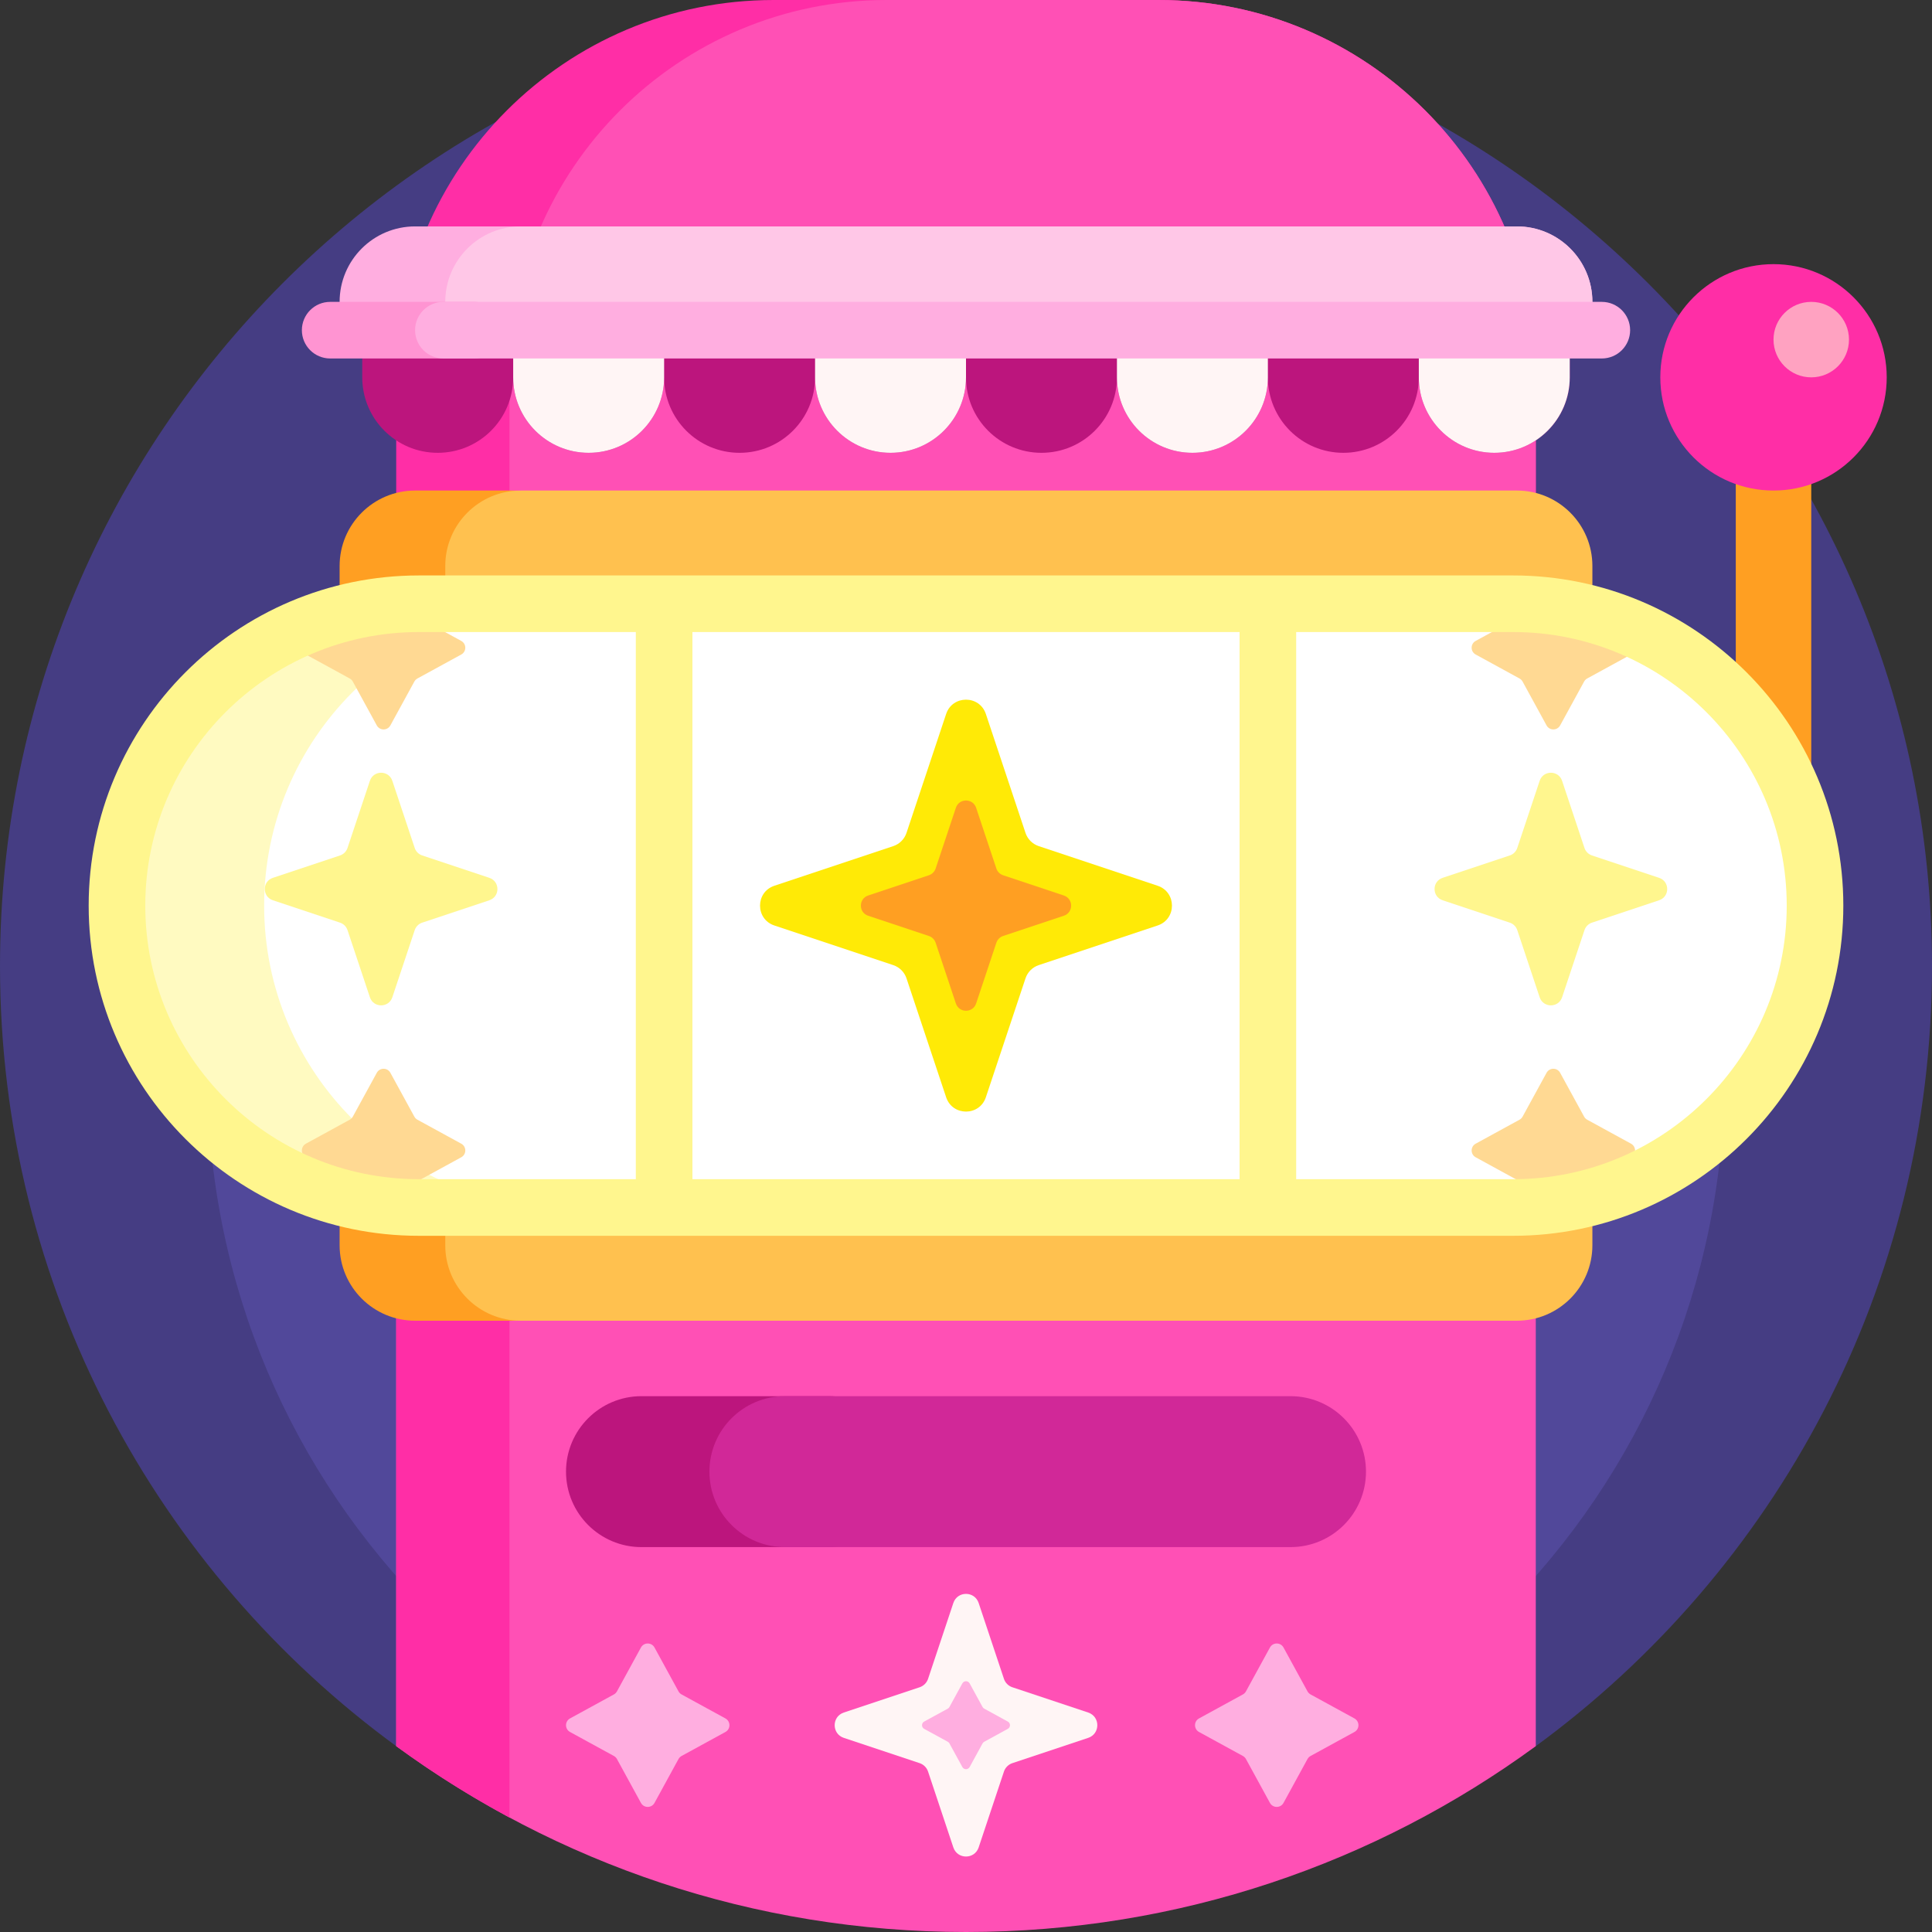
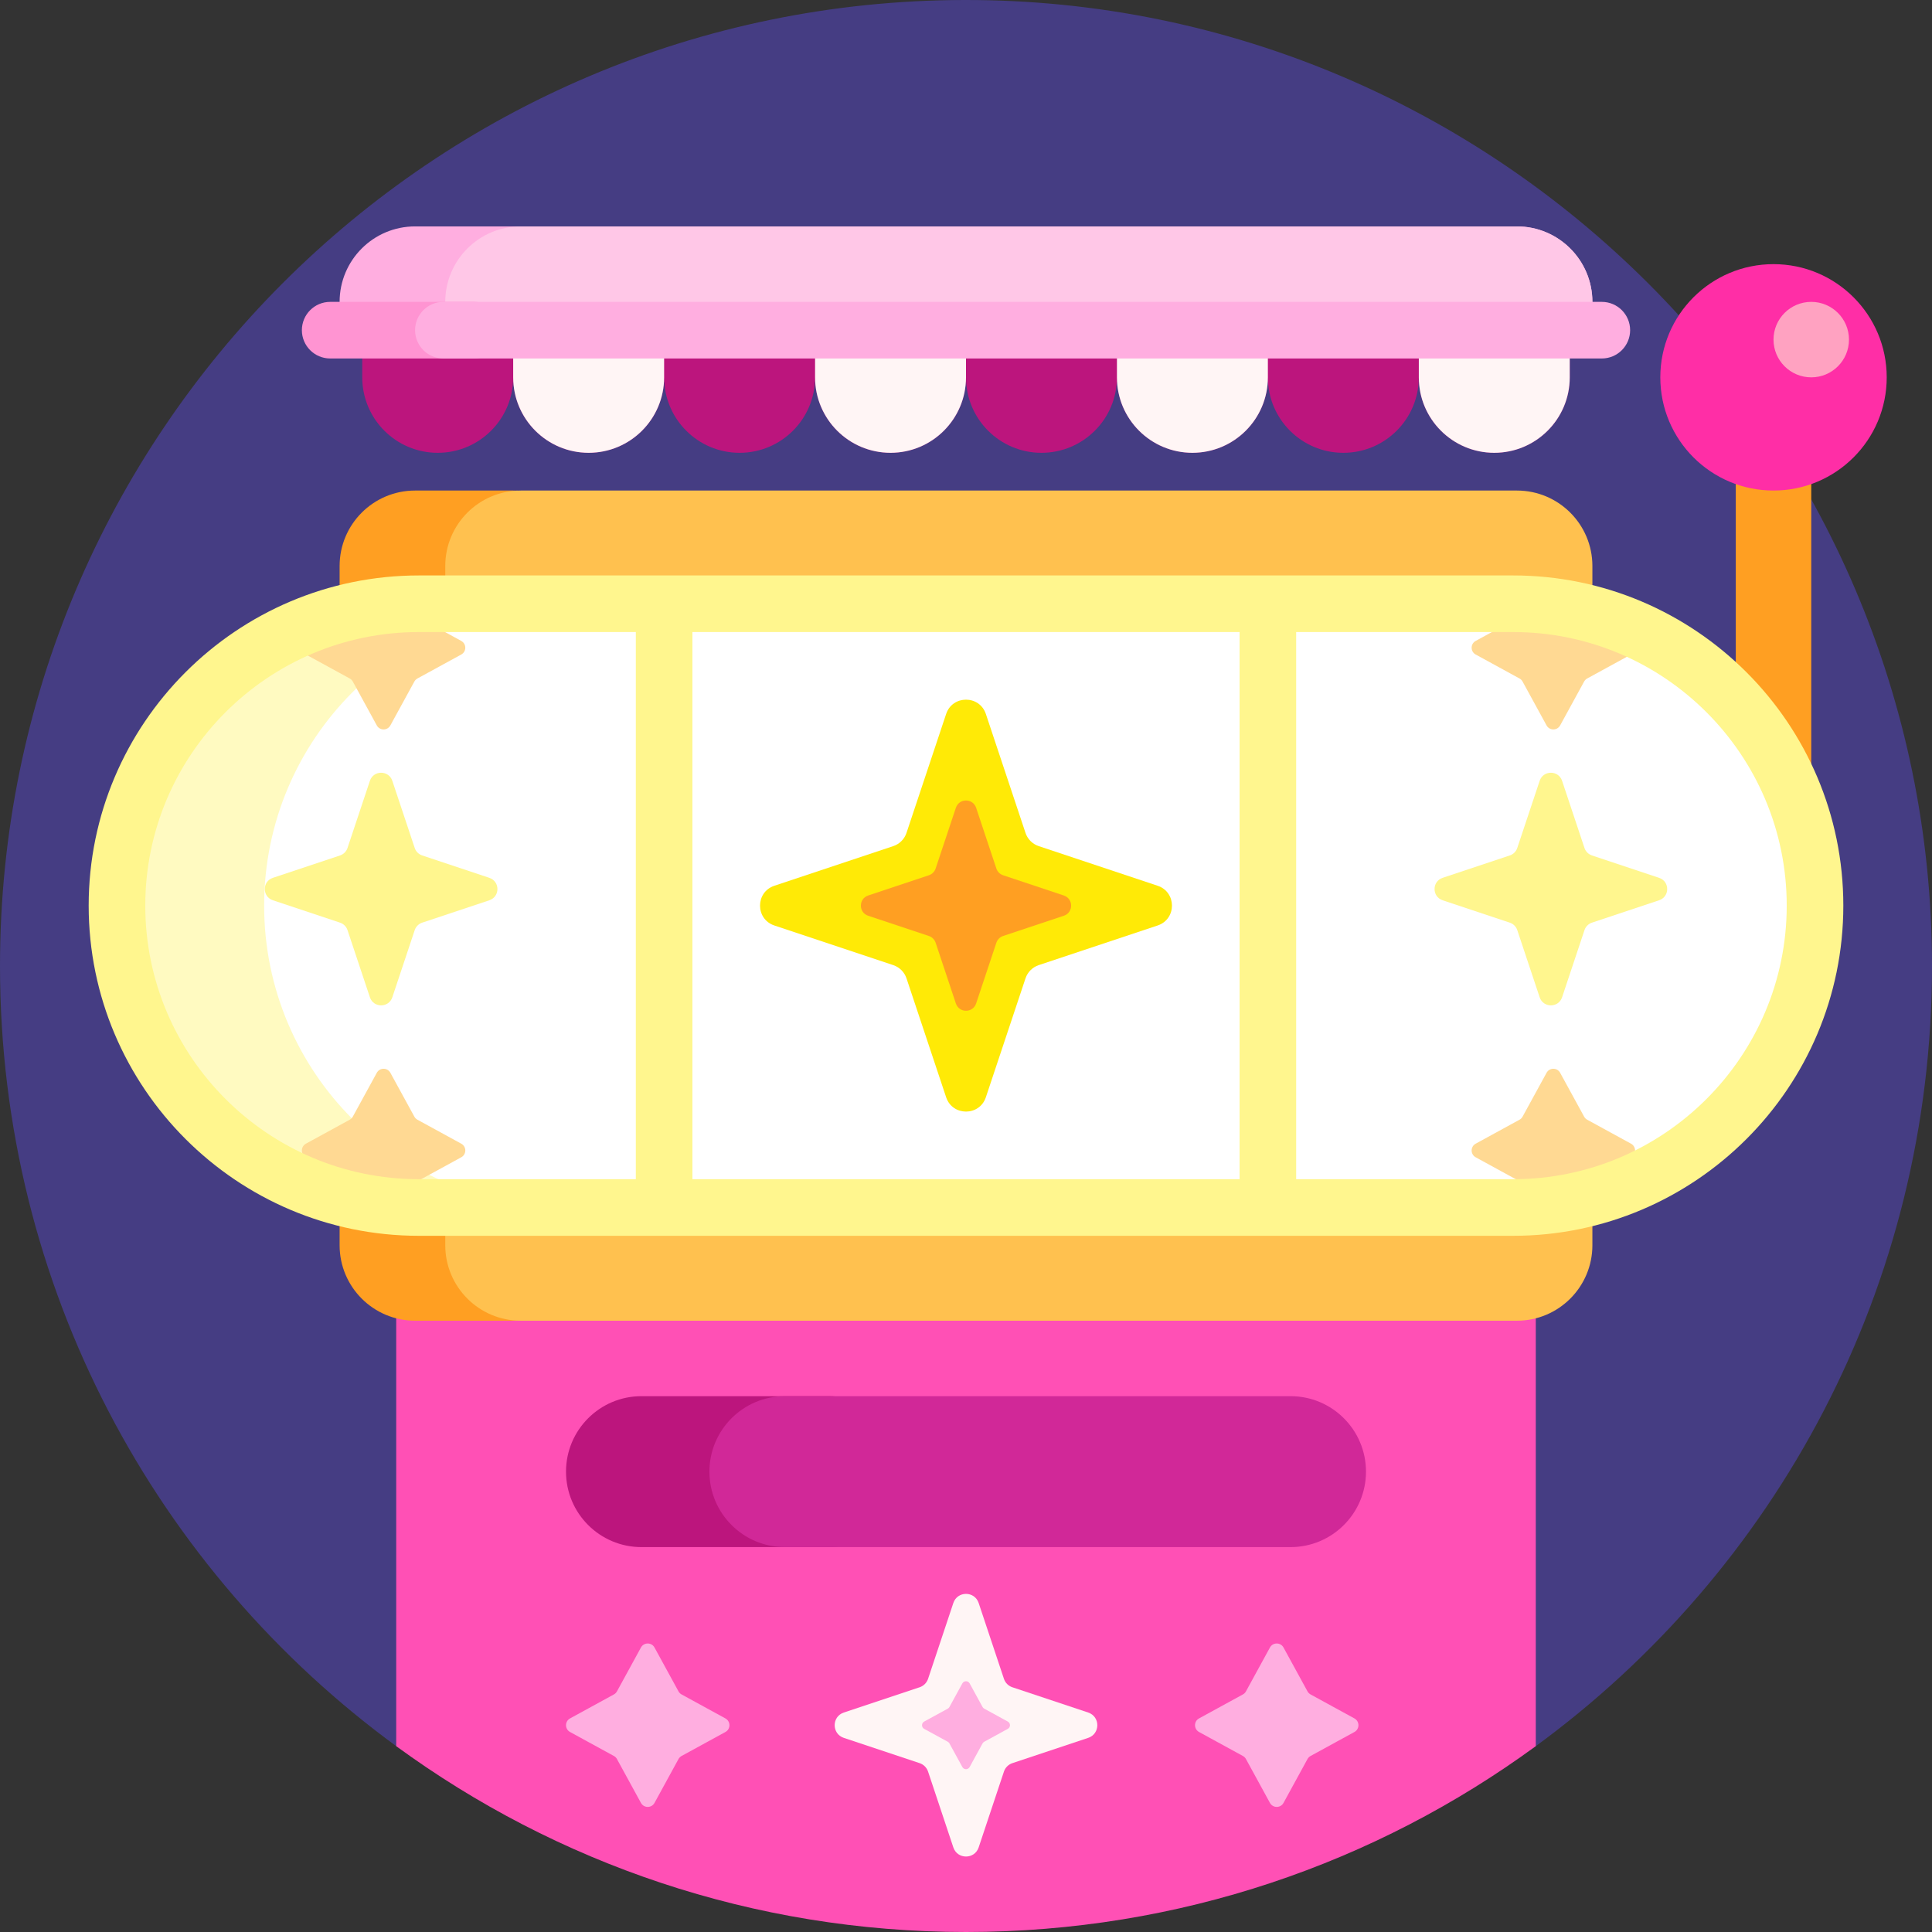
<svg xmlns="http://www.w3.org/2000/svg" id="Capa_1" enable-background="new 0 0 512 512" height="512" viewBox="0 0 512 512" width="512">
  <rect x="0" y="0" width="512" height="512" fill="#333333" stroke="none" />
  <g>
    <path d="m0 256c0-141.238 114.377-255.762 255.56-256 141.076-.237 256.391 114.832 256.44 255.909.03 85.102-41.467 160.514-105.336 207.083-5.43 3.959-12.709 4.218-18.461.742-38.588-23.317-83.829-36.734-132.203-36.734-48.38 0-93.625 13.42-132.217 36.742-5.725 3.46-12.978 3.235-18.384-.704-63.882-46.549-105.399-121.945-105.399-207.038z" fill="#453d83" />
-     <path d="m457 285c0 111.009-89.991 201-201 201s-201-89.991-201-201 89.991-201 201-201 201 89.991 201 201z" fill="#51489a" />
-     <path d="m387 160.094h-262c-11.046 0-20-8.954-20-20v-40.094c0-55.228 44.772-100 100-100h102c55.228 0 100 44.772 100 100v40.094c0 11.046-8.954 20-20 20z" fill="#ff2ea6" />
-     <path d="m387 160.094h-231.983c-11.046 0-20-8.954-20-20v-40.094c0-55.228 44.772-100 100-100h71.983c55.228 0 100 44.772 100 100v40.094c0 11.046-8.954 20-20 20z" fill="#ff50b5" />
    <path d="m407 313.68v149.066c-42.332 30.97-94.531 49.254-151 49.254s-108.668-18.284-151-49.254v-149.066c0-78.977 64.023-143 143-143h16c78.977 0 143 64.023 143 143z" fill="#ff50b5" />
-     <path d="m135.017 481.664c-10.463-5.621-20.49-11.948-30.017-18.918v-149.066c0-78.977 64.023-143 143-143h16c2.35 0 4.687.057 7.008.169-75.721 3.654-135.992 66.204-135.992 142.831v167.984z" fill="#ff2ea6" />
    <path d="m136 350h-26c-11.046 0-20-8.954-20-20v-180c0-11.046 8.954-20 20-20h26c11.046 0 20 8.954 20 20v180c0 11.046-8.954 20-20 20z" fill="#ff9f22" />
    <path d="m402 350h-264c-11.046 0-20-8.954-20-20v-180c0-11.046 8.954-20 20-20h264c11.046 0 20 8.954 20 20v180c0 11.046-8.954 20-20 20z" fill="#ffc14f" />
    <path d="m219.667 410h-49.667c-11.046 0-20-8.954-20-20 0-11.046 8.954-20 20-20h49.667c11.046 0 20 8.954 20 20 0 11.046-8.955 20-20 20z" fill="#bc157d" />
    <path d="m342 410h-133.996c-11.046 0-20-8.954-20-20 0-11.046 8.954-20 20-20h133.996c11.046 0 20 8.954 20 20 0 11.046-8.954 20-20 20z" fill="#d12898" />
    <path d="m402 100h-292c-11.046 0-20-8.954-20-20 0-11.046 8.954-20 20-20h292c11.046 0 20 8.954 20 20 0 11.046-8.954 20-20 20z" fill="#ffaee0" />
    <path d="m402 100h-264c-11.046 0-20-8.954-20-20 0-11.046 8.954-20 20-20h264c11.046 0 20 8.954 20 20 0 11.046-8.954 20-20 20z" fill="#ffc7e7" />
    <path d="m252.644 489.581-6.698-20.093c-.352-1.056-1.181-1.885-2.237-2.237l-20.093-6.698c-3.225-1.075-3.225-5.637 0-6.712l20.093-6.698c1.056-.352 1.885-1.181 2.237-2.237l6.698-20.093c1.075-3.225 5.637-3.225 6.712 0l6.698 20.093c.352 1.056 1.181 1.885 2.237 2.237l20.093 6.698c3.225 1.075 3.225 5.637 0 6.712l-20.093 6.698c-1.056.352-1.885 1.181-2.237 2.237l-6.698 20.093c-1.075 3.225-5.637 3.225-6.712 0z" fill="#fff5f5" />
    <path d="m416 87.5v12.5c0 11.046-8.954 20-20 20s-20-8.954-20-20c0 11.046-8.954 20-20 20s-20-8.954-20-20c0 11.046-8.954 20-20 20s-20-8.954-20-20c0 11.046-8.954 20-20 20s-20-8.954-20-20c0 11.046-8.954 20-20 20s-20-8.954-20-20c0 11.046-8.954 20-20 20s-20-8.954-20-20c0 11.046-8.954 20-20 20s-20-8.954-20-20c0 11.046-8.954 20-20 20s-20-8.954-20-20v-12.5z" fill="#bc157d" />
    <path d="m136 87.5h40v12.5c0 11.046-8.954 20-20 20s-20-8.954-20-20zm80 12.5c0 11.046 8.954 20 20 20s20-8.954 20-20v-12.5h-40zm80 0c0 11.046 8.954 20 20 20s20-8.954 20-20v-12.5h-40zm80-12.5v12.5c0 11.046 8.954 20 20 20s20-8.954 20-20v-12.5z" fill="#fff5f5" />
    <path d="m125.739 95h-38.239c-4.142 0-7.5-3.358-7.5-7.5 0-4.142 3.358-7.5 7.5-7.5h38.239c4.142 0 7.5 3.358 7.5 7.5 0 4.142-3.358 7.5-7.5 7.5z" fill="#ff94d2" />
    <path d="m424.5 95h-307c-4.142 0-7.5-3.358-7.5-7.5 0-4.142 3.358-7.5 7.5-7.5h307c4.142 0 7.5 3.358 7.5 7.5 0 4.142-3.358 7.5-7.5 7.5z" fill="#ffaee0" />
    <path d="m480 100v160c0 5.523-4.477 10-10 10s-10-4.477-10-10v-160c0-5.523 4.477-10 10-10s10 4.477 10 10z" fill="#ff9f22" />
    <path d="m500 100c0 16.569-13.431 30-30 30s-30-13.431-30-30 13.431-30 30-30 30 13.431 30 30z" fill="#ff2ea6" />
    <path d="m490 90c0 5.523-4.477 10-10 10s-10-4.477-10-10 4.477-10 10-10 10 4.477 10 10z" fill="#ffa2c1" />
    <path d="m401 320h-290c-44.183 0-80-35.817-80-80 0-44.183 35.817-80 80-80h290c44.183 0 80 35.817 80 80 0 44.183-35.817 80-80 80z" fill="#fffac1" />
    <path d="m401 320h-251c-44.183 0-80-35.817-80-80 0-44.183 35.817-80 80-80h251c44.183 0 80 35.817 80 80 0 44.183-35.817 80-80 80z" fill="#fff" />
    <path d="m192.24 458.998-11.616 6.353c-.344.188-.627.472-.816.816l-6.353 11.616c-.778 1.423-2.823 1.423-3.601 0l-6.353-11.616c-.188-.344-.471-.627-.816-.816l-11.616-6.353c-1.423-.779-1.423-2.823 0-3.601l11.616-6.354c.344-.188.627-.471.816-.816l6.353-11.616c.778-1.423 2.823-1.423 3.601 0l6.353 11.616c.188.345.471.627.816.816l11.616 6.354c1.423.778 1.423 2.822 0 3.601zm166.692-3.602-11.616-6.354c-.344-.188-.627-.471-.816-.816l-6.353-11.616c-.778-1.423-2.823-1.423-3.601 0l-6.353 11.616c-.188.345-.471.627-.816.816l-11.616 6.354c-1.423.778-1.423 2.822 0 3.601l11.616 6.353c.344.188.627.472.816.816l6.353 11.616c.779 1.423 2.823 1.423 3.601 0l6.353-11.616c.188-.344.471-.627.816-.816l11.616-6.353c1.424-.778 1.424-2.822 0-3.601zm-91.853.832-6.252-3.419c-.185-.102-.338-.254-.439-.439l-3.419-6.252c-.419-.766-1.519-.766-1.938 0l-3.419 6.252c-.101.185-.254.337-.439.439l-6.252 3.419c-.766.419-.766 1.519 0 1.938l6.252 3.419c.185.102.338.254.439.439l3.419 6.252c.419.766 1.519.766 1.938 0l3.419-6.252c.101-.185.254-.337.439-.439l6.252-3.419c.766-.419.766-1.519 0-1.938z" fill="#ffaee0" />
    <path d="m250.736 290.788-10.504-31.512c-.552-1.657-1.852-2.957-3.509-3.509l-31.512-10.504c-5.058-1.686-5.058-8.841 0-10.527l31.512-10.504c1.657-.552 2.957-1.852 3.509-3.509l10.504-31.512c1.686-5.058 8.841-5.058 10.527 0l10.504 31.512c.552 1.657 1.852 2.957 3.509 3.509l31.512 10.504c5.058 1.686 5.058 8.841 0 10.527l-31.512 10.504c-1.657.552-2.957 1.852-3.509 3.509l-10.504 31.512c-1.686 5.058-8.84 5.058-10.527 0z" fill="#ffea06" />
    <path d="m253.314 265.922-5.361-16.084c-.282-.846-.945-1.509-1.791-1.791l-16.084-5.361c-2.582-.861-2.582-4.512 0-5.373l16.084-5.361c.846-.282 1.509-.945 1.791-1.791l5.361-16.084c.861-2.582 4.512-2.582 5.373 0l5.361 16.084c.282.846.945 1.509 1.791 1.791l16.084 5.361c2.582.861 2.582 4.512 0 5.373l-16.084 5.361c-.846.282-1.509.945-1.791 1.791l-5.361 16.084c-.861 2.582-4.513 2.582-5.373 0z" fill="#ff9f22" />
    <path d="m129.681 238.579-17.795 5.932c-.936.312-1.67 1.046-1.982 1.981l-5.932 17.796c-.952 2.856-4.993 2.856-5.945 0l-5.932-17.796c-.312-.936-1.046-1.669-1.982-1.981l-17.795-5.932c-2.857-.952-2.857-4.993 0-5.945l17.795-5.932c.936-.312 1.67-1.046 1.982-1.981l5.932-17.795c.952-2.856 4.993-2.856 5.945 0l5.932 17.795c.312.936 1.046 1.67 1.982 1.981l17.795 5.932c2.857.952 2.857 4.993 0 5.945zm310-5.945-17.795-5.932c-.936-.312-1.67-1.046-1.982-1.981l-5.932-17.795c-.952-2.856-4.993-2.856-5.945 0l-5.932 17.795c-.312.936-1.046 1.67-1.982 1.981l-17.795 5.932c-2.857.952-2.857 4.993 0 5.945l17.795 5.932c.936.312 1.67 1.046 1.982 1.981l5.932 17.796c.952 2.856 4.993 2.856 5.945 0l5.932-17.796c.312-.936 1.046-1.669 1.982-1.981l17.795-5.932c2.857-.952 2.857-4.993 0-5.945z" fill="#fff68e" />
    <path d="m391.068 169.853 11.616-6.354c.344-.188.627-.471.816-.815l1.416-2.59c5.001.241 9.882.941 14.601 2.06l.29.53c.188.344.471.627.816.815l11.616 6.354c1.423.778 1.423 2.823 0 3.601l-11.616 6.353c-.344.188-.627.472-.816.816l-6.353 11.617c-.779 1.423-2.823 1.423-3.601 0l-6.353-11.617c-.188-.344-.471-.627-.816-.816l-11.616-6.353c-1.424-.778-1.424-2.823 0-3.601zm41.172 133.236-11.616-6.354c-.344-.188-.627-.471-.816-.815l-6.353-11.617c-.779-1.423-2.823-1.423-3.601 0l-6.354 11.617c-.188.344-.471.627-.816.815l-11.616 6.354c-1.423.778-1.423 2.823 0 3.601l11.616 6.353c.344.188.627.472.816.816l4.941 9.035c2.345-.216 4.661-.534 6.943-.948l4.423-8.087c.188-.344.471-.627.816-.816l11.616-6.353c1.424-.778 1.424-2.822.001-3.601zm-310-133.236-11.616-6.354c-.344-.188-.627-.471-.816-.815l-1.445-2.642c-4.921.16-9.73.764-14.388 1.773l-.475.869c-.188.344-.471.627-.816.815l-11.616 6.354c-1.423.778-1.423 2.823 0 3.601l11.616 6.353c.344.188.627.472.816.816l6.353 11.617c.778 1.423 2.823 1.423 3.601 0l6.353-11.617c.188-.344.471-.627.816-.816l11.616-6.353c1.424-.778 1.424-2.823.001-3.601zm0 133.236-11.616-6.354c-.344-.188-.627-.471-.816-.815l-6.353-11.617c-.779-1.423-2.823-1.423-3.601 0l-6.354 11.617c-.188.344-.471.627-.816.815l-11.616 6.354c-1.423.778-1.423 2.823 0 3.601l11.616 6.353c.344.188.627.472.816.816l4.559 8.335c2.221.361 4.472.631 6.75.805l4.999-9.141c.188-.344.471-.627.816-.816l11.616-6.353c1.423-.777 1.423-2.821 0-3.6z" fill="#ffd993" />
    <path d="m401 152.5h-290c-48.248 0-87.5 39.252-87.5 87.5s39.252 87.5 87.5 87.5h290c48.248 0 87.5-39.252 87.5-87.5s-39.252-87.5-87.5-87.5zm-72.5 15v145h-145v-145zm-290 72.5c0-39.977 32.523-72.5 72.5-72.5h57.5v145h-57.5c-39.977 0-72.5-32.523-72.5-72.5zm362.5 72.5h-57.5v-145h57.5c39.977 0 72.5 32.523 72.5 72.5s-32.523 72.5-72.5 72.5z" fill="#fff68e" />
  </g>
</svg>